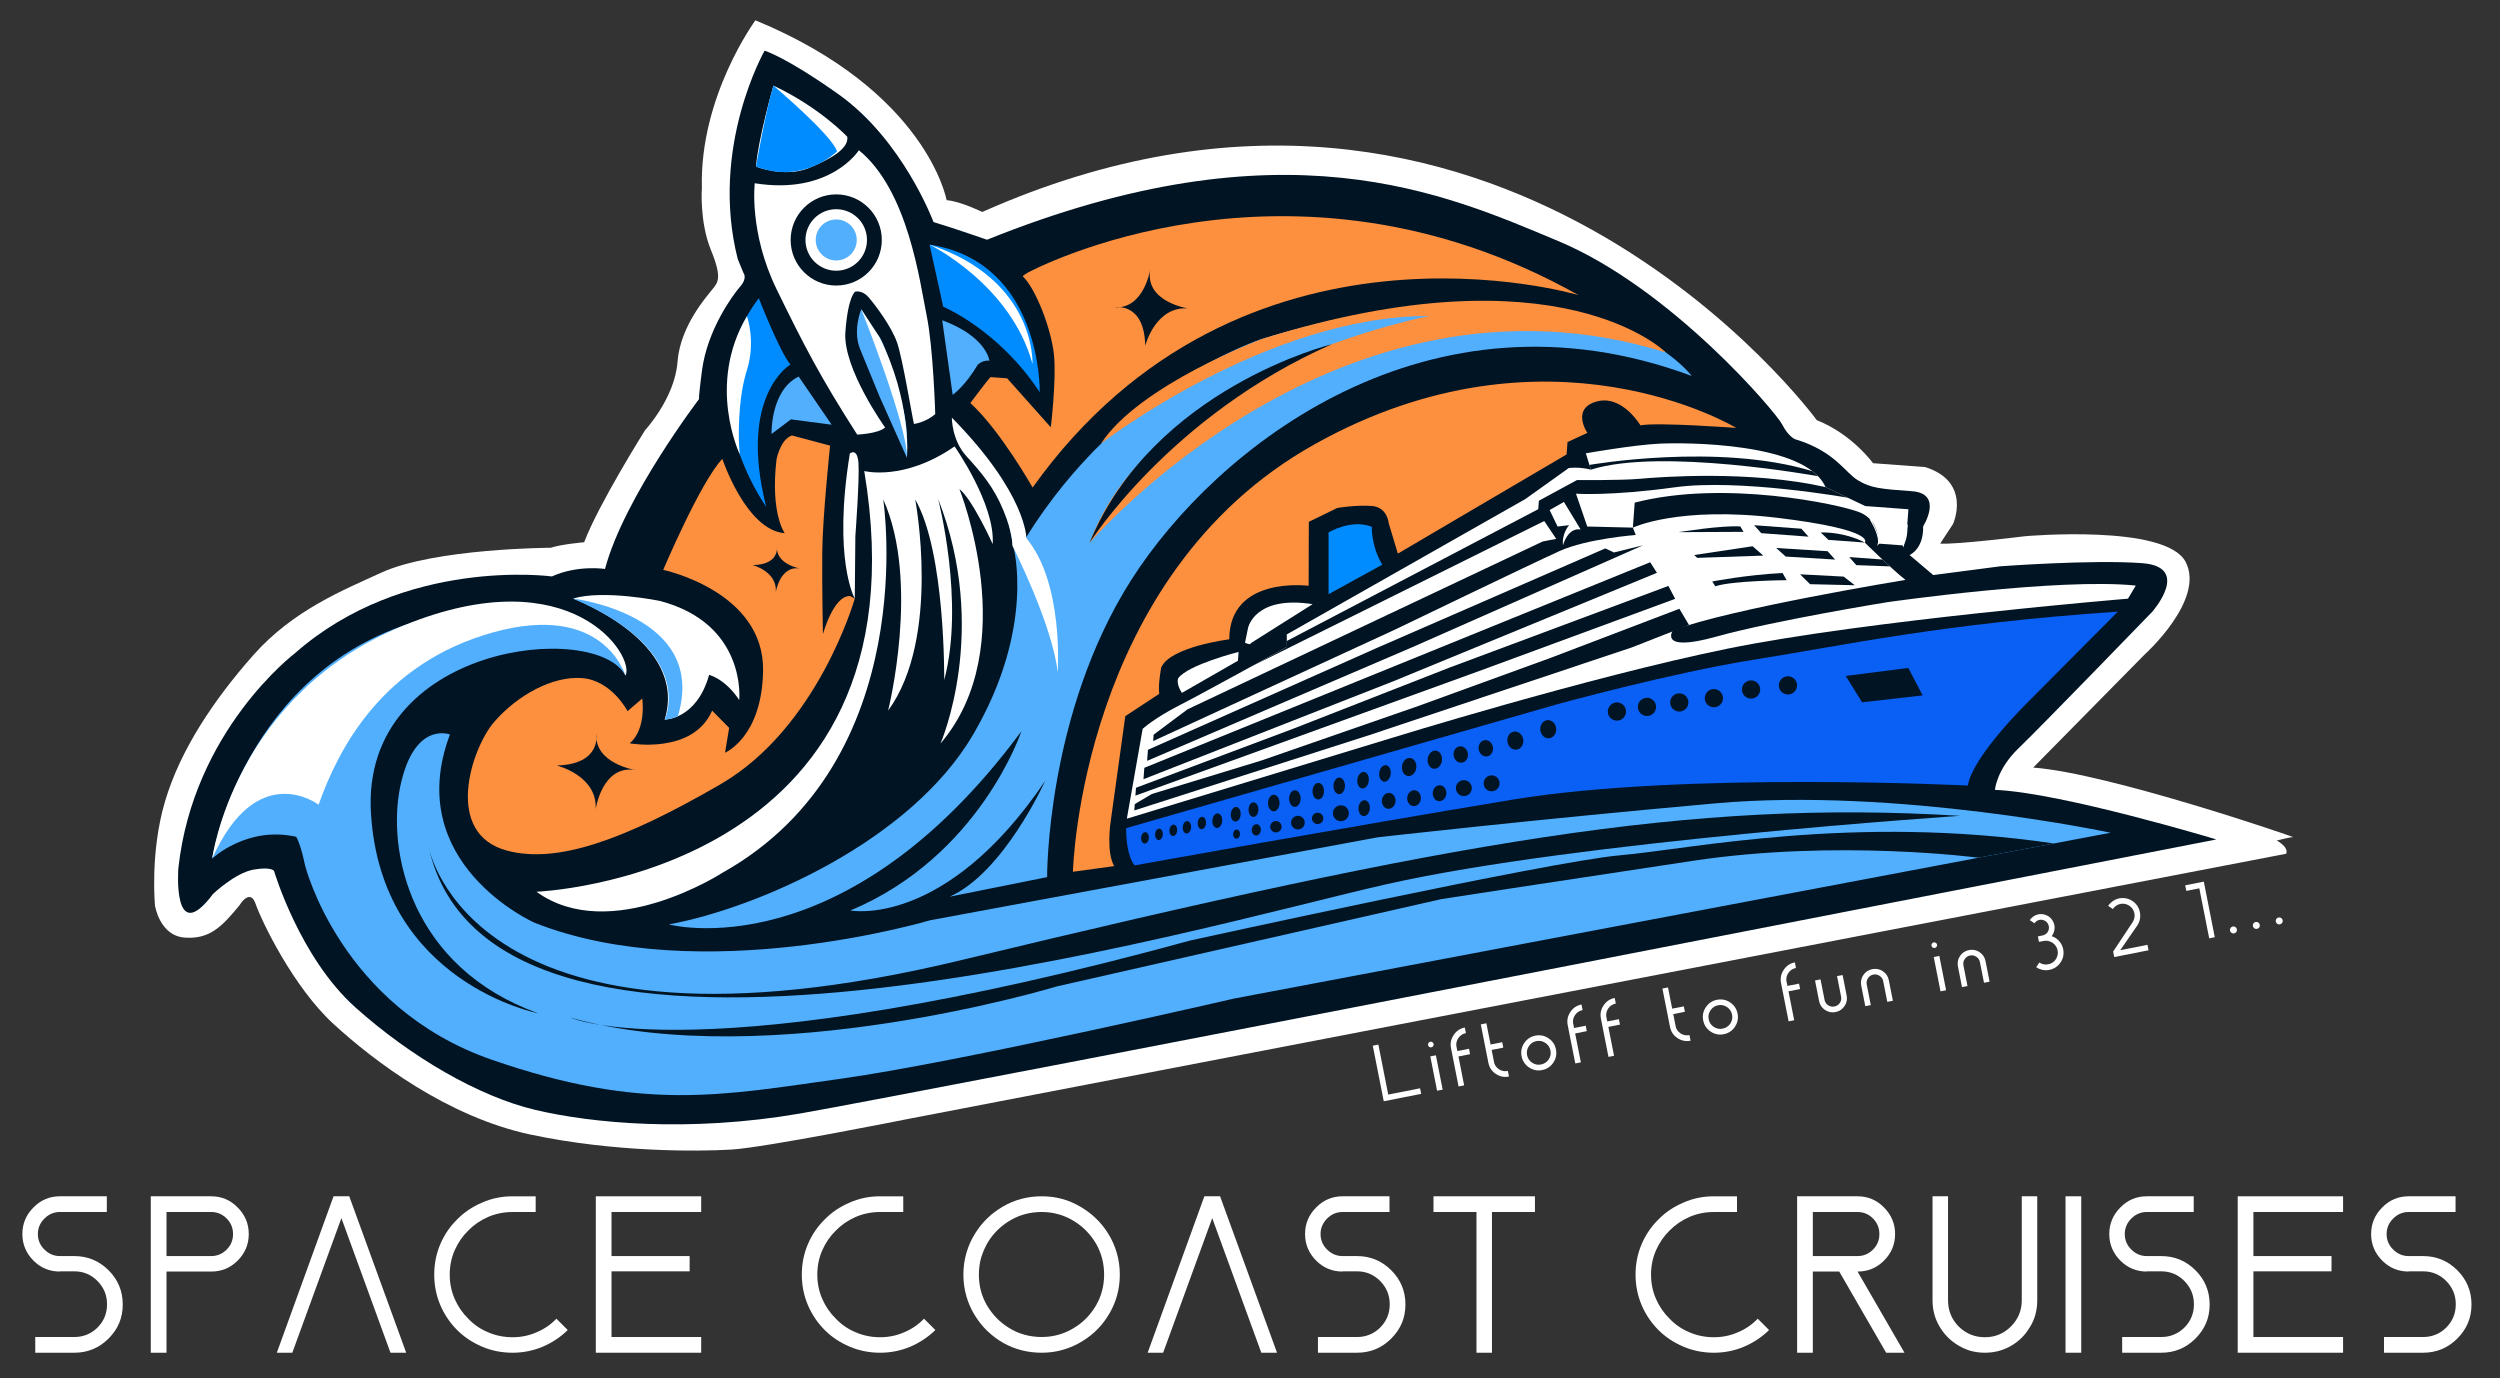
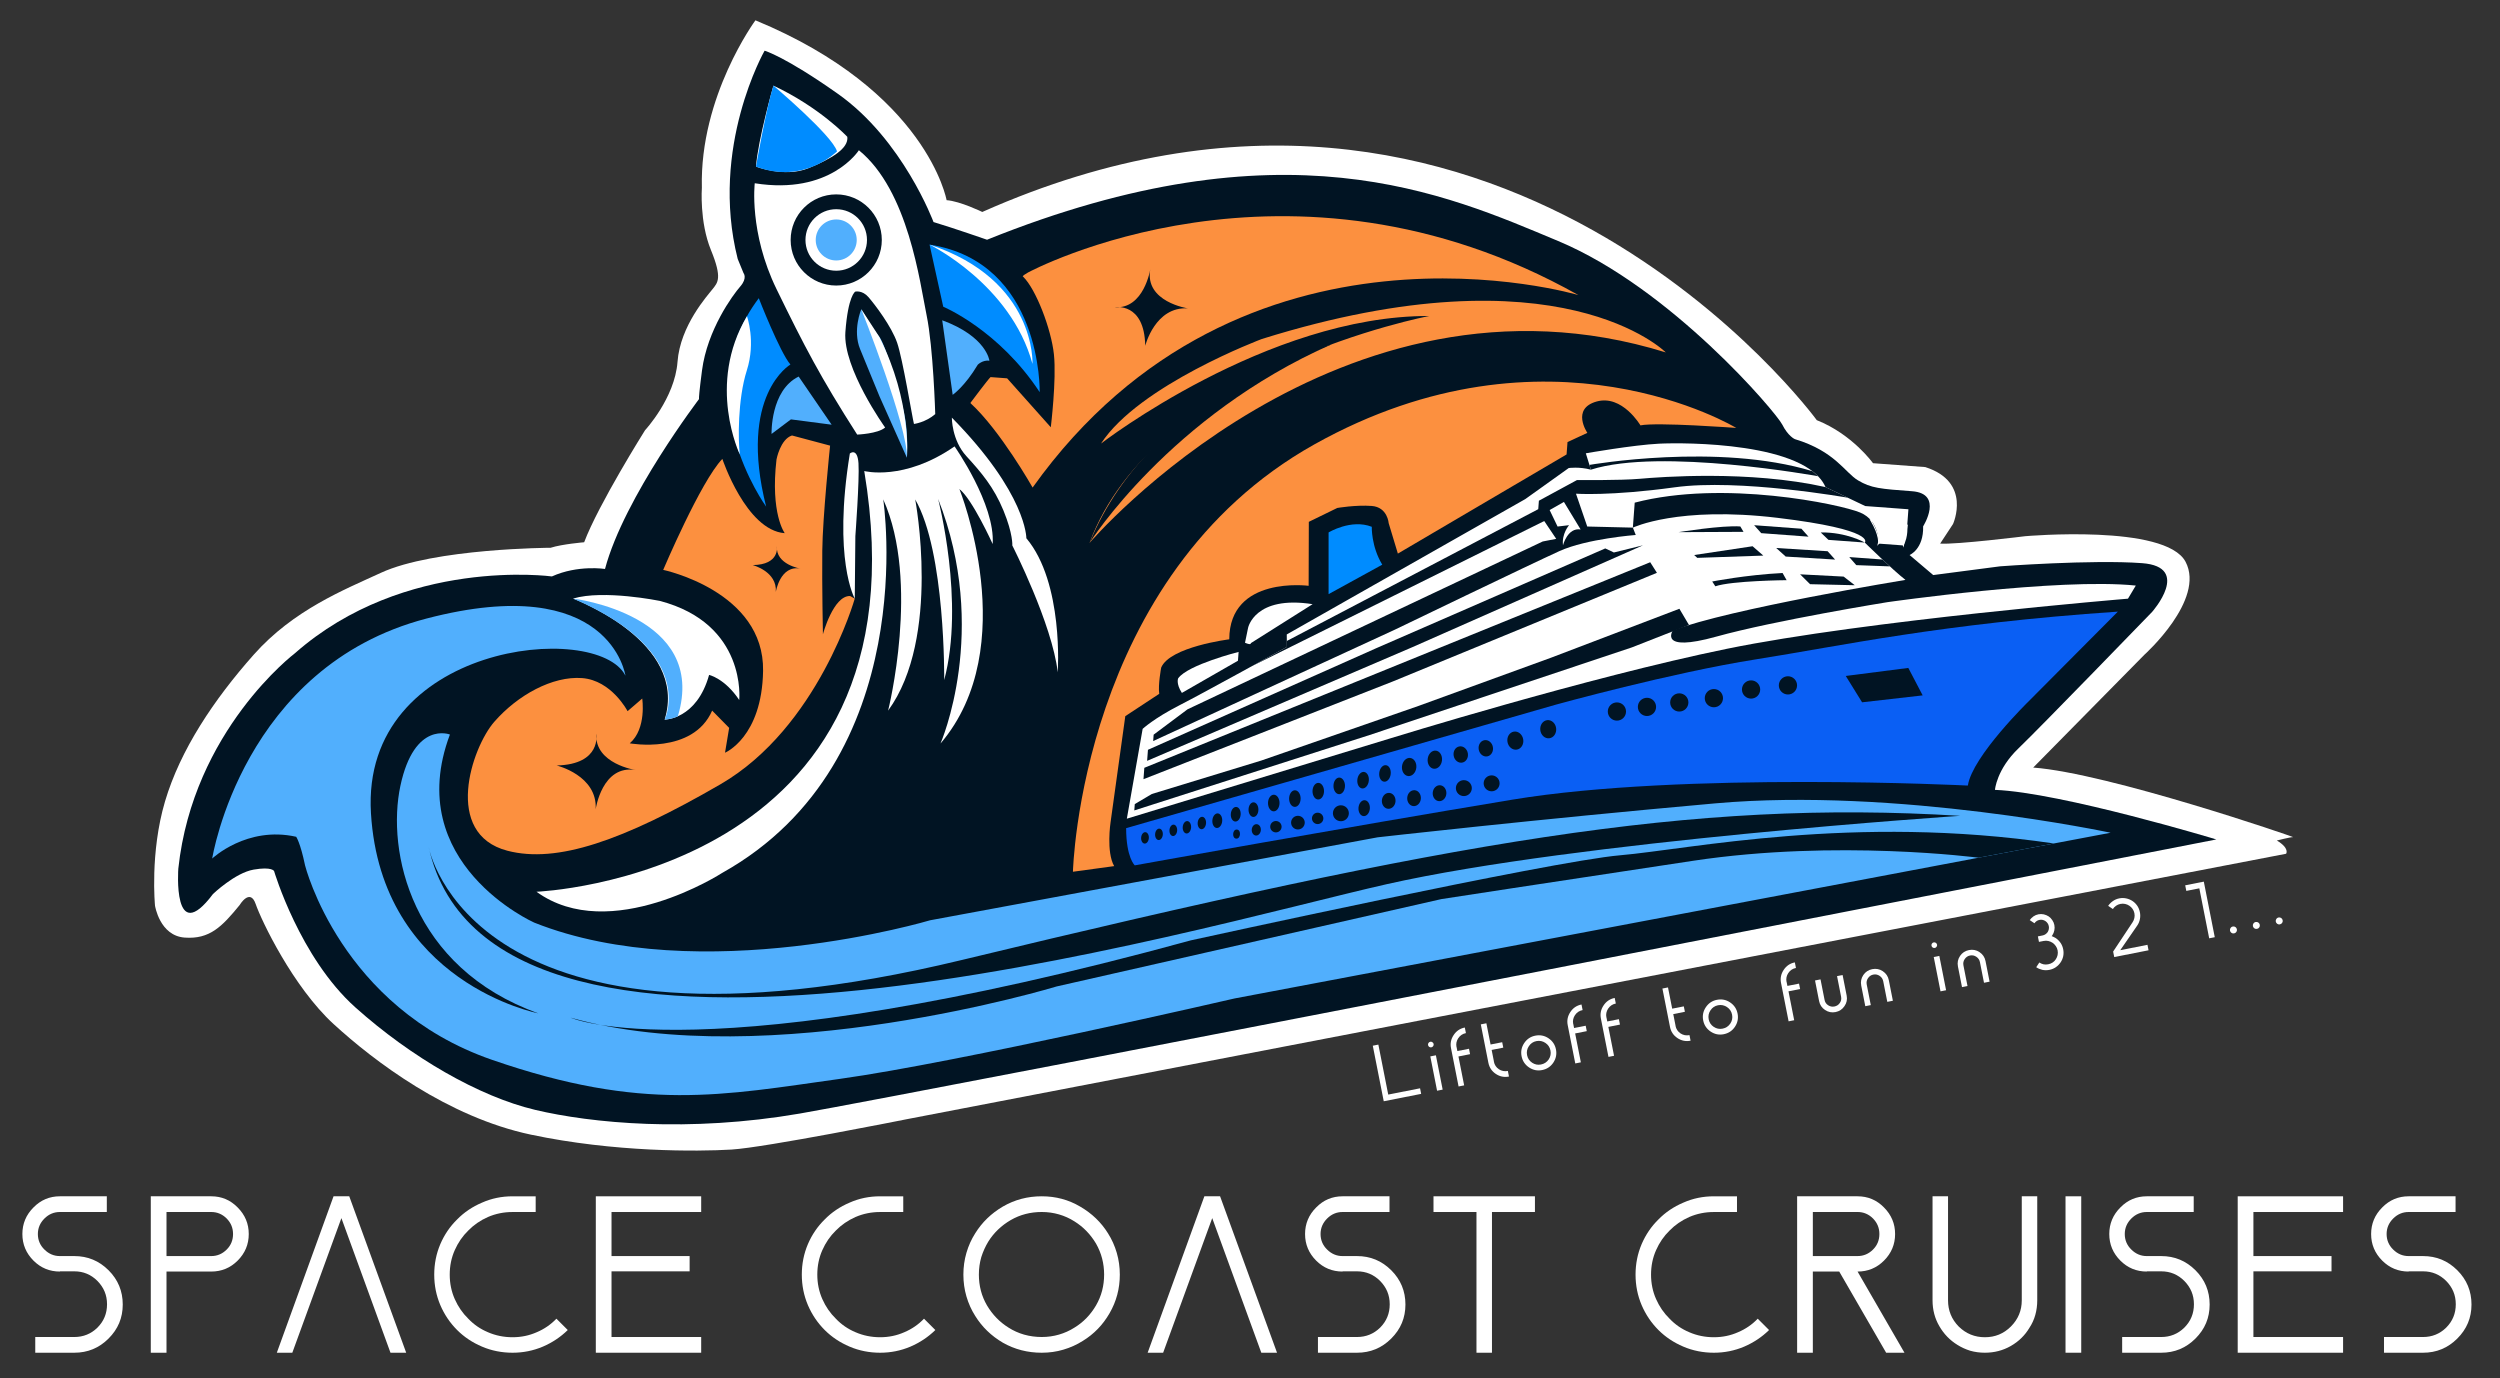
<svg xmlns="http://www.w3.org/2000/svg" id="Layer_1" data-name="Layer 1" viewBox="0 0 2374 1309">
  <rect x="0" y="0" width="2374" height="1309" fill="#333333" stroke="none" />
  <defs>
    <style>
      .cls-1 {
        fill: #011423;
      }

      .cls-2 {
        fill: #008cff;
      }

      .cls-3 {
        fill: #001422;
      }

      .cls-4 {
        fill: #fff;
      }

      .cls-5 {
        fill: #fc903f;
      }

      .cls-6 {
        fill: #0a5ff4;
      }

      .cls-7 {
        fill: #51affd;
      }

      .cls-8 {
        fill: none;
        stroke: #fff;
        stroke-miterlimit: 10;
      }
    </style>
  </defs>
  <path class="cls-5" d="m714.88,826.8s249.25-54.72,175.94-353.08l-17.85-32.19-41.05,7.07s113.76,221.21-117.04,378.19Z" />
  <path class="cls-4" d="m717.36,19.3s-53.08,72-50.86,158.95c0,0-2.4,32.37,8.62,59.22,11.02,26.86,6.39,30.85,1.59,37-4.8,6.15-30.78,34.6-33.34,69.13-2.56,34.53-30.86,64.97-30.86,64.97,0,0-44.29,70.48-57.8,106.36,0,0-20.74,1.71-31.85,5.23,0,0-110.69.46-161.25,23.82-34.72,16.05-82.89,35.07-120.78,77.82-37.89,42.75-69.63,90.3-84.11,139.13-14.48,48.83-9.53,99.1-9.53,99.1,0,0,4.39,28.53,28.13,30.3,23.74,1.76,35.49-10.38,52.19-30.84,0,0,9.91-16.62,15.27-1.04,5.35,15.59,35.39,78.57,73.98,113.98,38.6,35.41,108.44,88.33,187.48,105.05,79.04,16.72,158.12,16.08,190.35,14.14,32.23-1.95,166.58-28.85,166.58-28.85l1309.73-252.05s3.64-5.15-8.83-12.59c0,0,13.27-3.35,15.43-3.19,2.16.16-175.58-60.78-246.78-66.06l105.6-107.15s58.11-52.1,39.1-88.23c-19.01-36.13-152.25-24.33-152.25-24.33,0,0-65.7,8.14-80.8,7.02l12.23-18.62s18.15-39.88-26.36-54.03l-49.63-3.69s-19.66-27.5-53.38-40.85c0,0-303.3-415.25-792.46-197.72,0,0-20.94-10.23-33.88-11.2,0,0-18.36-103.34-181.51-170.79Z" />
  <path class="cls-1" d="m726.06,48.15s-52.37,91.58-25.53,197.72l5.51,13.43s4,4.64-3.12,12.79-31.26,41.07-36.3,79.75c-5.04,38.68-1.92,25.91-1.92,25.91,0,0-72.11,94.44-90.18,162.53,0,0-25.73-4.08-50.43,7.1,0,0-139.62-19.05-244.1,73,0,0-96.56,73.11-110.65,204.42,0,0-5.61,75.52,32.92,24.14,0,0,21.02-20.14,38.61-23.17,17.58-3.03,19.42,1.44,19.42,1.44,0,0,24.28,82.08,77.18,129.41,52.9,47.32,117.39,84.66,170.69,97.3,53.31,12.64,145.93,21.69,251.43,3.49,105.5-18.2,1345.05-260.28,1345.05-260.28,0,0-147.49-44.59-210.22-47.08,0,0,1.44-19.42,22.47-39.56,21.02-20.14,126.78-129.45,126.78-129.45,0,0,37.89-42.75-9.58-46.28-47.47-3.53-134.75,3.01-134.75,3.01l-63.54,8.3-22.45-19.03s13.43-5.51,12.87-27.25c0,0,19.67-31.09-10.54-33.33-30.21-2.24-38.84-2.88-51.31-10.32-12.47-7.44-21.81-27.66-60.01-39.17,0,0-6.31-2.64-11.99-13.91-5.67-11.27-105.39-129.33-212.72-174.19s-260.52-114.82-542.35-1.23c0,0-31.73-11.04-50.83-16.79,0,0-28.92-78.09-90.77-121.74-50.66-35.75-69.64-40.97-69.64-40.97Z" />
  <path class="cls-4" d="m734.45,81.32s-14.64,50.99-16.56,76.88c0,0,27.41,10.71,49.79,1.53,22.38-9.19,38.29-18.85,36.93-29.8,0,0-26.13-27.98-70.16-48.61Z" />
  <path class="cls-4" d="m716.71,174.03s-5.63,46.59,20.73,100.62c26.36,54.03,41.54,83.37,76.54,138.04,0,0,19.58-.72,26.54-6.71,0,0-40.31-56.15-37.75-90.68s9.36-38.36,9.36-38.36c0,0,6.63-1.68,12.63,5.28s21.81,27.66,27.16,43.24c5.35,15.59,14.29,70.49,15.97,77.13,0,0,10.95-1.36,20.22-9.35,0,0-1.83-63.06-8.21-93.91-6.39-30.85-17.24-118.45-64.31-156.66,0,0-27.05,42.84-98.88,31.35Z" />
  <path class="cls-2" d="m882.71,232.28l12.98,58.97s52.62,21.84,91.61,81.15c0,0,2.66-123.48-104.59-140.12Z" />
  <path class="cls-2" d="m720.54,283.16s20.05,51.39,30.04,62.98c0,0-49.88,28.84-23.04,134.98,0,0-76.78-105.51-6.99-197.97Z" />
  <path class="cls-7" d="m758.41,357.57l31.32,45.72-38.68-5.04-18.38,13.82s-1.27-41.32,25.75-54.5Z" />
  <path class="cls-7" d="m894.73,304.14l9.93,70.81s11.43-7.83,23.82-28.61c0,0,4.54-4.64,11.06-3.84,0,0-2.57-22.84-44.81-38.36Z" />
  <circle class="cls-1" cx="794.08" cy="227.87" r="43.28" />
  <circle class="cls-4" cx="794.08" cy="227.87" r="29.21" />
  <circle class="cls-7" cx="794.08" cy="227.87" r="19.47" />
  <path class="cls-7" d="m817.88,293.64s-8.47,19.98-1.12,37.89c7.35,17.9,18.37,44.76,18.37,44.76l26.04,58.35s1.44-19.42-1.59-37c-3.03-17.58-18.61-70.81-24.6-77.77-5.99-6.95-17.1-26.22-17.1-26.22Z" />
  <path class="cls-5" d="m685.94,435.75s22.57,67.83,59.25,70.56c0,0-13.82-18.38-7.82-70.01,0,0,3.6-19.26,14.71-22.77l36.17,9.64s-7.08,67.53-7.41,99.73c-.34,33.77.61,79.41.61,79.41,0,0,9.82-36.73,25.77-36.34l4.46,2.48s-34.64,122.49-127.6,176.34c-92.96,53.85-155.3,75.26-202.13,63.1-61.63-16-33.95-97.99-12.6-122.44,22.23-25.46,55.31-43.63,83.37-41.54,28.05,2.08,43.23,31.42,43.23,31.42l13.91-11.99s4.39,28.53-11.84,42.52c0,0,59.94,10.96,78.25-31.07l16.14,16.39-3.92,23.58s35.06-14.52,36.14-77.6c1.29-75.85-94.85-96-94.85-96,0,0,35.65-84.1,56.16-105.38Z" />
  <path class="cls-1" d="m737.76,518.77s3.03,17.58-23.02,17.82c0,0,23.42,6.08,21.97,25.5,0,0,4.08-25.73,23.34-22.13,0,0-23.58-3.92-22.29-21.18Z" />
  <path class="cls-4" d="m544.22,568.4s109.8,40.7,86.93,114.94c0,0,30.37.09,42.21-42.43,0,0,14.94,3.28,28.61,23.82,0,0,7.54-72.33-75.46-94.12,0,0-53.43-10.92-82.29-2.21Z" />
  <path class="cls-1" d="m566.21,696.81s5.49,29-37.59,30.09c0,0,38.89,9.42,37.03,41.58,0,0,6.05-42.67,38.01-37.24,0,0-39.1-5.85-37.45-34.43Z" />
  <path class="cls-5" d="m921.44,382.7s16.87-22.61,19.19-24.61l15.73,1.17,41.48,46.48s5.52-45.15,2.97-69.21c-2.55-24.06-17.09-62.02-29.24-73.77,0,0-2.16-.16,4.64-4,0,0,246.94-133.54,522.66,21.46,0,0-319.72-95.47-518.3,182.76,0,0-30.68-54.29-59.13-80.27Z" />
  <path class="cls-4" d="m811.69,568.44s-21.05-37.06-4.67-137.82c0,0,7.16-5.98,8.2,9.29,1.04,15.27-2.97,69.21-2.97,69.21l-.56,59.32Z" />
  <path class="cls-4" d="m820.69,447.29s37.72,9.92,85.76-23.39c0,0,38.71,54.95,36.2,92.73,0,0-19.31-42.66-31.62-52.25,0,0,60.47,149.87-17.95,241.68,0,0,47.02-107.17-2.27-232.33,0,0,25.55,97.79,5.8,172.05,0,0,1.3-121.62-27.54-171.5,0,0,24.97,131.2-25.74,200.54,0,0,30.76-122.06-4.63-200.63,0,0,37.99,248-152.98,354.76,0,0-106.29,68.61-176.29,17.85,0,0,375.47-14.57,311.25-399.51Z" />
-   <path class="cls-7" d="m1606.46,357s-96.29-130.19-408.2-35.11c0,0-133.31,42.17-224.53,189.45l-16.14-16.39,4.71,24.22s21.44,76.45-38.2,178.34c-59.64,101.89-205.35,164.84-288.95,180.33,0,0,165.91,44.87,334.75-183.43,0,0-39.19,118.6-162.35,170.2,0,0,89.83,17.52,184.88-122.96,0,0-39.16,87.06-90.68,109.85l92.58-18.58s-.93-155.14,79.82-282.07c80.74-126.93,282.82-286.78,532.31-193.84Z" />
  <path class="cls-2" d="m734.45,81.32s56,47.36,60.38,62.43c0,0-31.59,31.93-76.94,14.46,0,0,9.48-54.62,16.56-76.88Z" />
  <path class="cls-4" d="m882.71,232.28s77.14,37.64,97.73,113.26c0,0,3.92-79.67-97.73-113.26Z" />
  <path class="cls-4" d="m709.31,300.27s8.66,23.92-.13,51.48-8.3,66.73-6.64,79.83c0,0-31.88-66.33,6.77-131.31Z" />
  <path class="cls-7" d="m544.22,568.4s128.65,15.48,99.45,111.79c0,0-4.89,2.64-12.52,3.16,0,0,31.86-63.81-86.93-114.94Z" />
  <path class="cls-5" d="m1045.52,421.21s157.67-121.73,311.68-121.14c0,0-260.99,49.44-322.59,215.5,0,0,236.98-277.18,547.23-180.91,0,0-100.36-101.3-383.58-12.76,0,0-116.61,43.72-152.74,99.31Z" />
  <path class="cls-1" d="m1264.8,326.84s-169.8,41.63-230.19,188.73c0,0,76.17-120.97,230.19-188.73Z" />
  <path class="cls-5" d="m1018.86,827.81s6.68-281.15,229.01-405.67c222.33-124.52,400.85-15.79,400.85-15.79,0,0-75.52-5.61-90.95-2.42,0,0-17.34-29.49-41.71-22.63-24.38,6.87-8.72,29.73-8.72,29.73l-18.84,8.77-.87,11.74-160.22,94.15-8.71-28.85s-1.04-15.27-16.14-16.39c-15.1-1.12-32.69,1.91-32.69,1.91l-27.02,13.18-.17,60.74s-75.2-9.93-75.38,50.82c0,0-56.38,7.04-64.64,26.85,0,0-3.11,16.4-1.85,24.9l-32.23,21.2-14.01,100.94s-4.24,27.89,3.43,41.48l-39.16,5.35Z" />
  <path class="cls-6" d="m1069.38,786.41l407.94-117.24s109.68-30.37,190.35-43.09c80.67-12.72,175.54-33.88,343.46-45.28l-84.41,84.86s-53.8,52.42-58.04,80.31c0,0-270.21-13.56-432.78,13.42-162.57,26.98-358.3,62.35-358.3,62.35,0,0-8.15-7.11-8.22-35.33Z" />
  <path class="cls-4" d="m1122.31,657.99l53.25-30.56.62-8.38s-47.91,12.08-57.37,25.03c0,0-2.34,4.8,3.49,13.91Z" />
  <path class="cls-4" d="m1182.26,610.37l2.92-14.19s6.23-31.08,61.28-22.46l-58.75,37.06s.86,2.23-5.45-.4Z" />
  <path class="cls-2" d="m1261.63,564.19v-58.58s21.42-13.06,41.01-5.37c0,0-.61,18.61,9.96,35.97l-50.97,27.98Z" />
  <path class="cls-4" d="m2028.17,556.03l-7.44,12.47s-248.88,20.57-381.08,47.64c-132.2,27.07-318.74,84.81-318.74,84.81l-250.86,76.47,15.01-85.31s10.82-10.05,34.9-22.36c24.09-12.31,102.07-55.46,102.07-55.46l-.13-11.82,226.52-128.55,41.25-29.48s9.86-1.44,21.04,1.56l-4.81-15.55s44.92-7.92,69.5-9.14c24.57-1.23,139.58-1.36,158.11,41.24l37.72,17.99,41,3.05-1.12,15.1s1.36,10.95-3.6,19.26l-23.74-1.76s1.6-21.58-17.34-29.49c-18.94-7.92-130.03-31.36-214.11-9.39l-1.76,23.74s42.76-20.69,137.39-9.32c94.62,11.37,82.87,23.51,82.87,23.51,0,0,26.29,25.82,38.6,35.41,0,0-167.68,27.49-220.91,48.04,0,0-14.23,21.28,41.16,5.87,55.39-15.41,162.42-32.72,162.42-32.72,0,0,162.87-23.4,236.08-15.79Z" />
  <path class="cls-7" d="m593.92,641.63s-14.09-99.87-188.89-54.27c-174.8,45.6-203.53,227.9-203.53,227.9,0,0,32.88-31.19,79.74-20.66,0,0,3.86,5.17,8.45,27.21,0,0,33.67,134.86,177.52,184.6,143.85,49.74,218.82,33.61,330.63,18.05,111.81-15.56,374.53-76.33,374.53-76.33l831.86-157.36s-202.91-43.28-375.47-27.89c-172.55,15.39-320.54,32.24-320.54,32.24l-425.05,78.79s-217.84,65.07-375.9,2.19c0,0-126.01-56.16-80.03-178.59,0,0-33.72-13.35-47,48.58-13.28,61.94,9.9,172.78,130.92,216.17,0,0-149.18-28.76-158.9-190.04s215.03-183.44,241.67-130.57Z" />
-   <path class="cls-4" d="m302.53,764.17s-58.13-44.46-101.03,51.08c0,0,20.3-155.26,181.37-221.13,161.07-65.88,220.84,29.9,211.04,47.51,0,0-19.95-70.48-125.52-41.16-105.57,29.32-147.15,110.85-165.86,163.7Z" />
  <path class="cls-3" d="m406.95,803.93s38.78,220.58,506.37,107.68c467.59-112.9,692.28-152.63,948.02-136.89,0,0-363.16,24.02-544.16,64.82-181,40.8-849.74,239.57-910.23-35.6Z" />
  <path class="cls-3" d="m541.78,966.37s121.79,54.57,589.12-73.43c0,0,341.89-75.13,407.4-80.75,65.51-5.61,222.03-39.34,411.99-11.24l-71.5,13.53s-134.14-17.71-270.82,2.89c-136.68,20.59-239.3,36.42-239.3,36.42l-365.35,82.96s-272.38,82.73-461.54,29.62Z" />
  <path class="cls-1" d="m1509.31,441.48s122.1-21.4,211.75,5.96l5.39,4.79s-149.63-27.36-215.74-6.23l-1.4-4.52Z" />
  <path class="cls-1" d="m1221.97,608.67l238.76-125.16.6-8.03,36.17-19.62s41.19.44,59.76-1.21c18.57-1.65,103.68-8.35,176.25,7.89l21.18,10.1s-103.02-18.35-164.4-9.89-93.75,6.06-93.75,6.06l10.7,31.17,43.32,1.05,2.74,6.99s-46.39,3.49-72.48,15.3c-26.09,11.81-156.48,74.71-156.48,74.71l-229.29,105.67.45-6.08,32.16-24.05,337.3-159.38,12.81-2.5-11.37-16.92-277.15,137.56,32.78-18.06-.06-5.62Z" />
  <path class="cls-4" d="m1471.52,484.31l7.55,15.69,10.91-1.3s-7.11,8.15-5.76,19.1c0,0,4.31-17.04,16.74-15.03l-15.85-26.13-13.59,7.67Z" />
  <polygon class="cls-1" points="1090.09 712.01 1306.71 615.61 1524.36 520.78 1532.54 524.64 1560.17 517.82 1341.13 614.58 1089.31 722.5 1090.09 712.01" />
  <polygon class="cls-1" points="1086.65 729.11 1567.04 533.89 1573.41 543.95 1322.74 647.07 1085.85 739.92 1086.65 729.11" />
-   <polygon class="cls-1" points="1078.74 748.05 1228.28 691.9 1376.48 633.93 1584.28 556.39 1590.74 568.65 1407.29 636.22 1078.18 755.52 1078.74 748.05" />
  <polygon class="cls-1" points="1077.59 763.56 1093.76 753.98 1197.83 722.18 1347.05 670.34 1473.31 624.39 1594.75 578.08 1603.85 593.47 1549.64 614.77 1300.59 697.96 1077.14 769.58 1077.59 763.56" />
  <path class="cls-1" d="m1593.88,505.33s41.48-6.68,58.74-5.4l3.01,5.11-61.75.3Z" />
  <polygon class="cls-1" points="1665.73 498.73 1672.47 506.29 1717.35 509.62 1710.61 502.07 1665.73 498.73" />
  <path class="cls-1" d="m1728.94,505.6l7.36,7.06,34.53,2.56s-17.2-9.96-41.89-9.62Z" />
  <polygon class="cls-1" points="1608.79 527.05 1611.73 529.75 1674.44 527.59 1664.25 518.71 1608.79 527.05" />
  <path class="cls-1" d="m1692.74,544.14l3.83,6.79s-52.11.47-67.69,5.82l-2.96-4.56s31.98-6.3,66.82-8.06Z" />
  <polygon class="cls-1" points="1686.69 520.38 1695.71 528.52 1742.62 531.37 1735.5 523.44 1686.69 520.38" />
  <polygon class="cls-1" points="1709.39 545.37 1718.84 554.75 1761.31 555.74 1750.71 547.53 1709.39 545.37" />
  <polygon class="cls-1" points="1756.07 528.99 1762.72 536.65 1794.65 537.84 1787.64 531.33 1756.07 528.99" />
  <path class="cls-8" d="m1776.38,493.75l34.73,4.93-3.6,19.26s-7.03-22.22-23.74-1.76c0,0,1.91-6.74-7.39-22.43Z" />
  <circle class="cls-1" cx="1535.42" cy="675.66" r="8.66" />
  <circle class="cls-1" cx="1563.96" cy="671.27" r="8.66" />
  <circle class="cls-1" cx="1594.65" cy="667.04" r="8.66" />
  <circle class="cls-1" cx="1627.5" cy="662.97" r="8.66" />
  <circle class="cls-1" cx="1662.82" cy="654.74" r="8.66" />
  <circle class="cls-1" cx="1697.83" cy="650.83" r="8.66" />
  <ellipse class="cls-1" cx="1470.17" cy="692.51" rx="7.57" ry="8.66" transform="translate(-66.54 163.85) rotate(-6.24)" />
  <ellipse class="cls-1" cx="1438.99" cy="703.21" rx="7.57" ry="8.66" transform="translate(-98.88 255.81) rotate(-9.82)" />
  <ellipse class="cls-1" cx="1410.95" cy="710.49" rx="6.83" ry="7.81" transform="translate(-100.53 251.14) rotate(-9.82)" />
  <ellipse class="cls-1" cx="1387.16" cy="716.4" rx="6.83" ry="7.81" transform="translate(-101.89 247.17) rotate(-9.82)" />
  <ellipse class="cls-1" cx="1362.48" cy="721.38" rx="8.65" ry="6.83" transform="translate(489.54 1992.09) rotate(-83.41)" />
  <ellipse class="cls-1" cx="1338.09" cy="728.32" rx="8.65" ry="6.83" transform="translate(461.06 1974.01) rotate(-83.41)" />
  <ellipse class="cls-1" cx="1315.13" cy="734.43" rx="7.89" ry="5.47" transform="translate(434.67 1956.61) rotate(-83.41)" />
  <ellipse class="cls-1" cx="1294.35" cy="740.85" rx="7.89" ry="5.47" transform="translate(409.88 1941.65) rotate(-83.41)" />
  <ellipse class="cls-1" cx="1271.79" cy="746.32" rx="7.89" ry="5.47" transform="translate(511.25 2009.65) rotate(-89.36)" />
  <ellipse class="cls-1" cx="1251.89" cy="751.35" rx="7.89" ry="5.47" transform="translate(486.54 1994.73) rotate(-89.36)" />
  <ellipse class="cls-1" cx="1229.67" cy="758.38" rx="7.89" ry="5.47" transform="translate(457.54 1979.46) rotate(-89.36)" />
  <ellipse class="cls-1" cx="1209.63" cy="762.61" rx="7.89" ry="5.47" transform="translate(433.49 1963.6) rotate(-89.36)" />
  <ellipse class="cls-1" cx="1190.36" cy="768.87" rx="6.95" ry="4.69" transform="translate(408.18 1950.53) rotate(-89.36)" />
  <ellipse class="cls-1" cx="1173.41" cy="773.16" rx="6.95" ry="4.69" transform="translate(315.46 1886.09) rotate(-85.75)" />
  <ellipse class="cls-1" cx="1155.89" cy="779.3" rx="6.95" ry="4.69" transform="translate(293.11 1874.29) rotate(-85.75)" />
  <ellipse class="cls-1" cx="1141.25" cy="781.5" rx="5.9" ry="3.98" transform="translate(277.36 1861.73) rotate(-85.75)" />
  <ellipse class="cls-1" cx="1127.04" cy="785.55" rx="5.9" ry="3.98" transform="translate(260.17 1851.31) rotate(-85.75)" />
  <ellipse class="cls-1" cx="1114.13" cy="788.46" rx="5.43" ry="3.66" transform="translate(245.31 1841.12) rotate(-85.75)" />
  <ellipse class="cls-1" cx="1100.51" cy="792.26" rx="5.43" ry="3.66" transform="translate(228.91 1831.06) rotate(-85.75)" />
  <ellipse class="cls-1" cx="1087.24" cy="795.61" rx="5.43" ry="3.66" transform="translate(213.28 1820.94) rotate(-85.75)" />
  <ellipse class="cls-1" cx="1174.2" cy="792.03" rx="4.33" ry="3.25" transform="translate(297.37 1904.33) rotate(-85.75)" />
  <ellipse class="cls-1" cx="1192.94" cy="788" rx="5.41" ry="4.33" transform="translate(318.74 1919.29) rotate(-85.75)" />
  <circle class="cls-1" cx="1211.6" cy="785.04" r="5.41" />
  <circle class="cls-1" cx="1232.5" cy="781.17" r="6.49" />
  <circle class="cls-1" cx="1251.24" cy="777.14" r="5.41" />
  <circle class="cls-1" cx="1273.3" cy="772.27" r="7.57" />
  <ellipse class="cls-1" cx="1295.36" cy="767.4" rx="7.57" ry="5.41" transform="translate(434.13 2002.36) rotate(-85.75)" />
  <ellipse class="cls-1" cx="1318.66" cy="760.45" rx="7.57" ry="6.49" transform="translate(462.63 2019.16) rotate(-85.75)" />
  <ellipse class="cls-1" cx="1342.72" cy="757.9" rx="7.57" ry="6.49" transform="translate(487.45 2040.79) rotate(-85.75)" />
  <ellipse class="cls-1" cx="1366.93" cy="753.19" rx="7.57" ry="6.49" transform="translate(514.57 2060.58) rotate(-85.75)" />
  <circle class="cls-1" cx="1390.07" cy="748.4" r="7.57" />
  <circle class="cls-1" cx="1416.45" cy="743.85" r="7.57" />
  <polygon class="cls-1" points="1752.74 641.89 1812.13 634.26 1825.77 660.34 1768.24 666.91 1752.74 641.89" />
  <path class="cls-1" d="m1058.68,291.76s28.1-5.1,28.83,36.6c0,0,9.41-37.56,40.51-35.52,0,0-41.24-6.18-35.74-37.05,0,0-5.95,37.78-33.59,35.97Z" />
  <path class="cls-4" d="m903.88,396.58s-.23,21.22,13.81,36.6c14.05,15.38,26.03,29.29,35.22,51.67s8.39,33.17,8.39,33.17c0,0,37.87,74.41,43.13,120.37,0,0,5.91-84.79-29.8-127.28,0,0,.62-41.96-70.75-114.53Z" />
  <path class="cls-4" d="m817.88,293.64s44.38,111.78,43.3,141c0,0,5.01-52.79-26.19-114.77l-17.1-26.22Z" />
  <g>
    <path class="cls-4" d="m103.09,1206.23c8.98,8.98,13.47,19.82,13.47,32.53s-4.49,23.34-13.47,32.32c-8.98,8.98-19.82,13.47-32.53,13.47h-37.08v-14.92h37.08c8.56,0,15.88-2.97,21.96-8.91,6.08-6.08,9.12-13.47,9.12-22.17s-3.04-15.95-9.12-22.17c-6.08-6.08-13.4-9.12-21.96-9.12h-13.67v.21c-9.81,0-18.16-3.45-25.07-10.36-7.04-7.04-10.57-15.47-10.57-25.27s3.52-18.23,10.57-25.27c6.9-7.04,15.26-10.57,25.07-10.57h44.54v14.92h-44.54c-5.66,0-10.57,2.07-14.71,6.21-4.14,4.14-6.22,9.05-6.22,14.71s2.07,10.7,6.22,14.71c4.14,4.14,9.04,6.22,14.71,6.22h13.67c12.71,0,23.55,4.49,32.53,13.47Z" />
    <path class="cls-4" d="m225.65,1146.57c7.04,7.04,10.57,15.47,10.57,25.27s-3.52,18.23-10.57,25.27c-6.91,6.91-15.26,10.36-25.07,10.36h-42.47v77.07h-14.92v-148.54h57.39c9.81,0,18.16,3.52,25.07,10.57Zm-10.36,39.98c4-4,6.01-8.91,6.01-14.71s-2-10.57-6.01-14.71c-4.14-4.14-9.05-6.21-14.71-6.21h-42.47v41.85h42.47c5.66,0,10.57-2.07,14.71-6.22Z" />
    <path class="cls-4" d="m370.8,1284.54c-23.34-63.94-38.88-106.55-46.61-127.82-23.34,63.95-38.88,106.56-46.61,127.82h-14.71c26.93-74.3,44.88-123.82,53.86-148.54h14.92c27.07,74.31,45.09,123.82,54.07,148.54h-14.92Z" />
    <path class="cls-4" d="m539.14,1263c-6.77,6.63-14.64,11.88-23.62,15.75-9.12,3.87-18.72,5.8-28.8,5.8s-20.03-1.93-29-5.8c-9.12-3.87-16.99-9.12-23.62-15.75-6.77-6.77-12.09-14.64-15.95-23.62-3.87-9.12-5.8-18.78-5.8-29s1.93-19.89,5.8-29c3.87-8.98,9.18-16.78,15.95-23.41,6.63-6.77,14.5-12.08,23.62-15.95,8.98-4,18.65-6.01,29-6.01h21.96v14.92h-21.96c-8.29,0-16.09,1.59-23.41,4.76-7.18,3.18-13.4,7.46-18.65,12.84-5.39,5.25-9.67,11.47-12.84,18.65-3.18,7.18-4.76,14.92-4.76,23.2s1.59,16.02,4.76,23.2c3.18,7.18,7.46,13.4,12.84,18.65,5.25,5.53,11.46,9.81,18.65,12.84,7.32,3.18,15.12,4.77,23.41,4.77s15.81-1.59,23-4.77c7.18-3.04,13.4-7.32,18.65-12.84,4.69,4.7,8.29,8.29,10.77,10.77Z" />
    <path class="cls-4" d="m580.7,1150.92v41.85h74.17v14.5h-74.17v62.36h85.15v14.92h-100.06v-148.54h100.06v14.92h-85.15Z" />
    <path class="cls-4" d="m888.19,1263c-6.77,6.63-14.64,11.88-23.62,15.75-9.12,3.87-18.72,5.8-28.8,5.8s-20.03-1.93-29-5.8c-9.12-3.87-16.99-9.12-23.62-15.75-6.77-6.77-12.09-14.64-15.95-23.62-3.87-9.12-5.8-18.78-5.8-29s1.93-19.89,5.8-29c3.87-8.98,9.18-16.78,15.95-23.41,6.63-6.77,14.5-12.08,23.62-15.95,8.98-4,18.65-6.01,29-6.01h21.96v14.92h-21.96c-8.29,0-16.09,1.59-23.41,4.76-7.18,3.18-13.4,7.46-18.65,12.84-5.39,5.25-9.67,11.47-12.84,18.65-3.18,7.18-4.76,14.92-4.76,23.2s1.59,16.02,4.76,23.2c3.18,7.18,7.46,13.4,12.84,18.65,5.25,5.53,11.46,9.81,18.65,12.84,7.32,3.18,15.12,4.77,23.41,4.77s15.81-1.59,23-4.77c7.18-3.04,13.4-7.32,18.65-12.84,4.69,4.7,8.29,8.29,10.77,10.77Z" />
    <path class="cls-4" d="m917.73,1189.66c1.93-6.63,4.69-12.77,8.29-18.44,6.49-10.49,15.26-18.99,26.31-25.48,11.19-6.49,23.48-9.74,36.88-9.74s25.41,3.25,36.46,9.74c11.19,6.49,20.02,14.99,26.52,25.48,3.59,5.66,6.35,11.81,8.29,18.44,1.93,6.63,2.9,13.54,2.9,20.72,0,13.26-3.25,25.48-9.74,36.67-6.35,11.05-14.85,19.82-25.48,26.31-5.67,3.59-11.81,6.35-18.44,8.29-6.49,1.94-13.33,2.9-20.51,2.9-13.4,0-25.69-3.18-36.88-9.53-11.05-6.49-19.82-14.98-26.31-25.48-3.59-5.66-6.35-11.81-8.29-18.44-1.94-6.63-2.9-13.53-2.9-20.72s.96-14.09,2.9-20.72Zm42.06-31.08c-8.98,5.25-16.09,12.09-21.34,20.51-2.76,4.56-4.97,9.46-6.63,14.71-1.52,5.25-2.28,10.77-2.28,16.57,0,10.64,2.55,20.37,7.67,29.21,5.25,8.84,12.08,15.88,20.51,21.13,4.56,2.9,9.46,5.11,14.71,6.63,5.39,1.52,10.98,2.28,16.78,2.28s11.12-.76,16.37-2.28c5.25-1.52,10.15-3.73,14.71-6.63,8.42-5.11,15.26-12.15,20.51-21.13,5.11-8.84,7.67-18.57,7.67-29.21s-2.56-20.44-7.67-29.42c-5.25-8.84-12.09-15.88-20.51-21.13-4.56-2.9-9.46-5.11-14.71-6.63-5.25-1.52-10.7-2.28-16.37-2.28-10.77,0-20.58,2.56-29.42,7.67Z" />
    <path class="cls-4" d="m1197.74,1284.54c-23.34-63.94-38.88-106.55-46.61-127.82-23.34,63.95-38.88,106.56-46.61,127.82h-14.71c26.93-74.3,44.89-123.82,53.86-148.54h14.92c27.07,74.31,45.09,123.82,54.07,148.54h-14.92Z" />
    <path class="cls-4" d="m1321.13,1206.23c8.98,8.98,13.47,19.82,13.47,32.53s-4.49,23.34-13.47,32.32c-8.98,8.98-19.82,13.47-32.53,13.47h-37.08v-14.92h37.08c8.56,0,15.88-2.97,21.96-8.91,6.08-6.08,9.12-13.47,9.12-22.17s-3.04-15.95-9.12-22.17c-6.08-6.08-13.4-9.12-21.96-9.12h-13.67v.21c-9.81,0-18.16-3.45-25.07-10.36-7.04-7.04-10.57-15.47-10.57-25.27s3.52-18.23,10.57-25.27c6.9-7.04,15.26-10.57,25.07-10.57h44.54v14.92h-44.54c-5.66,0-10.57,2.07-14.71,6.21-4.14,4.14-6.22,9.05-6.22,14.71s2.07,10.7,6.22,14.71c4.14,4.14,9.04,6.22,14.71,6.22h13.67c12.71,0,23.55,4.49,32.53,13.47Z" />
    <path class="cls-4" d="m1457.58,1150.92h-40.81v133.63h-14.71v-133.63h-40.81v-14.92h96.33v14.92Z" />
    <path class="cls-4" d="m1679.91,1263c-6.77,6.63-14.64,11.88-23.62,15.75-9.12,3.87-18.72,5.8-28.8,5.8s-20.03-1.93-29-5.8c-9.12-3.87-16.99-9.12-23.62-15.75-6.77-6.77-12.09-14.64-15.95-23.62-3.87-9.12-5.8-18.78-5.8-29s1.93-19.89,5.8-29c3.87-8.98,9.18-16.78,15.95-23.41,6.63-6.77,14.5-12.08,23.62-15.95,8.98-4,18.65-6.01,29-6.01h21.96v14.92h-21.96c-8.29,0-16.09,1.59-23.41,4.76-7.18,3.18-13.4,7.46-18.65,12.84-5.39,5.25-9.67,11.47-12.84,18.65-3.18,7.18-4.76,14.92-4.76,23.2s1.59,16.02,4.76,23.2c3.18,7.18,7.46,13.4,12.84,18.65,5.25,5.53,11.46,9.81,18.65,12.84,7.32,3.18,15.12,4.77,23.41,4.77s15.81-1.59,23-4.77c7.18-3.04,13.4-7.32,18.65-12.84,4.69,4.7,8.29,8.29,10.77,10.77Z" />
    <path class="cls-4" d="m1808.48,1284.54h-17.4c-22.37-38.53-37.22-64.22-44.54-77.07h-25.07v77.07h-14.92v-148.54h57.39c9.81,0,18.16,3.52,25.07,10.57,7.04,7.04,10.57,15.47,10.57,25.27s-3.52,18.23-10.57,25.27c-6.91,6.91-15.26,10.36-25.07,10.36,22.24,38.53,37.08,64.22,44.54,77.07Zm-44.54-91.78c5.66,0,10.57-2.07,14.71-6.22,4-4,6.01-8.91,6.01-14.71s-2-10.57-6.01-14.71c-4.14-4.14-9.05-6.21-14.71-6.21h-42.47v41.85h42.47Z" />
    <path class="cls-4" d="m1934.57,1136v98.82c0,4.84-.62,9.46-1.86,13.88-1.24,4.42-3.11,8.49-5.59,12.22-4.28,7.18-10.15,12.92-17.61,17.2-7.46,4.28-15.68,6.42-24.65,6.42-4.84,0-9.46-.62-13.88-1.86-4.42-1.38-8.49-3.24-12.22-5.59-7.18-4.42-12.92-10.36-17.2-17.82-4.28-7.32-6.42-15.47-6.42-24.45v-98.82h14.71v98.82c0,9.67,3.38,17.96,10.15,24.86,6.9,6.77,15.19,10.15,24.86,10.15s17.88-3.38,24.65-10.15c6.9-6.9,10.36-15.19,10.36-24.86v-98.82h14.71Z" />
    <path class="cls-4" d="m1961.42,1284.54v-148.54h14.92v148.54h-14.92Z" />
    <path class="cls-4" d="m2084.81,1206.23c8.98,8.98,13.47,19.82,13.47,32.53s-4.49,23.34-13.47,32.32c-8.98,8.98-19.82,13.47-32.53,13.47h-37.08v-14.92h37.08c8.56,0,15.88-2.97,21.96-8.91,6.08-6.08,9.12-13.47,9.12-22.17s-3.04-15.95-9.12-22.17c-6.08-6.08-13.4-9.12-21.96-9.12h-13.67v.21c-9.81,0-18.16-3.45-25.07-10.36-7.04-7.04-10.57-15.47-10.57-25.27s3.52-18.23,10.57-25.27c6.9-7.04,15.26-10.57,25.07-10.57h44.54v14.92h-44.54c-5.66,0-10.57,2.07-14.71,6.21-4.14,4.14-6.22,9.05-6.22,14.71s2.07,10.7,6.22,14.71c4.14,4.14,9.04,6.22,14.71,6.22h13.67c12.71,0,23.55,4.49,32.53,13.47Z" />
    <path class="cls-4" d="m2139.84,1150.92v41.85h74.17v14.5h-74.17v62.36h85.15v14.92h-100.06v-148.54h100.06v14.92h-85.15Z" />
    <path class="cls-4" d="m2333.46,1206.23c8.98,8.98,13.47,19.82,13.47,32.53s-4.49,23.34-13.47,32.32c-8.98,8.98-19.82,13.47-32.53,13.47h-37.08v-14.92h37.08c8.56,0,15.88-2.97,21.96-8.91,6.08-6.08,9.12-13.47,9.12-22.17s-3.04-15.95-9.12-22.17c-6.08-6.08-13.4-9.12-21.96-9.12h-13.67v.21c-9.81,0-18.16-3.45-25.07-10.36-7.04-7.04-10.57-15.47-10.57-25.27s3.52-18.23,10.57-25.27c6.9-7.04,15.26-10.57,25.07-10.57h44.54v14.92h-44.54c-5.66,0-10.57,2.07-14.71,6.21-4.14,4.14-6.22,9.05-6.22,14.71s2.07,10.7,6.22,14.71c4.14,4.14,9.04,6.22,14.71,6.22h13.67c12.71,0,23.55,4.49,32.53,13.47Z" />
  </g>
  <g>
    <path class="cls-4" d="m1348.49,1033.44c.52,2.65.87,4.41,1.05,5.3-17.76,3.5-29.6,5.84-35.54,7.01-5.21-26.39-8.68-43.97-10.41-52.75,2.65-.52,4.41-.87,5.3-1.05,4.69,23.74,7.81,39.56,9.37,47.46,15.11-2.98,25.19-4.97,30.24-5.97Z" />
    <path class="cls-4" d="m1357.19,994.11c-.59-.39-.95-.96-1.1-1.69-.14-.69-.01-1.35.37-1.98.43-.65,1.02-1.04,1.75-1.19.74-.15,1.4,0,2,.45.65.43,1.04.99,1.17,1.68.15.74,0,1.4-.45,2-.38.64-.94,1.03-1.68,1.17-.74.15-1.43,0-2.07-.43Zm7.46,41.64c-3.22-16.33-5.37-27.2-6.43-32.59,2.65-.52,4.41-.87,5.3-1.05,3.21,16.29,5.36,27.15,6.43,32.59-2.65.52-4.41.87-5.3,1.05Z" />
    <path class="cls-4" d="m1384.79,985.83c-1.73,2.58-2.3,5.4-1.7,8.44h.07c.38,1.9.63,3.17.76,3.81,5.54-1.09,9.22-1.82,11.04-2.18.51,2.6.85,4.32,1.02,5.15-5.49,1.08-9.17,1.81-11.04,2.18,2.71,13.73,4.52,22.88,5.42,27.44-2.65.52-4.41.87-5.3,1.05-3.2-16.19-5.59-28.33-7.19-36.42-.88-4.46-.04-8.6,2.52-12.42,2.55-3.87,6.08-6.25,10.59-7.14.52,2.65.87,4.41,1.05,5.3-3.09.61-5.5,2.21-7.23,4.79Z" />
    <path class="cls-4" d="m1418.65,1008.12h-.07c.61,3.1,2.21,5.52,4.79,7.25,2.57,1.68,5.41,2.22,8.5,1.61.46,2.35.81,4.12,1.05,5.3-4.51.89-8.68.06-12.5-2.5-3.82-2.56-6.17-6.09-7.06-10.61-3.59-18.2-5.99-30.34-7.19-36.42,2.65-.52,4.41-.87,5.3-1.05,1.98,10.06,3.31,16.77,3.98,20.16,5.54-1.09,9.22-1.82,11.04-2.18.51,2.6.85,4.32,1.02,5.15-5.49,1.08-9.17,1.81-11.04,2.18,1.09,5.54,1.83,9.25,2.19,11.11Z" />
    <path class="cls-4" d="m1470.49,985.96c3.82,2.56,6.17,6.1,7.06,10.61.88,4.46.05,8.63-2.5,12.49-2.56,3.82-6.12,6.18-10.68,7.08-4.46.88-8.6.04-12.42-2.52-3.83-2.61-6.18-6.14-7.06-10.61-.89-4.51-.06-8.68,2.5-12.5,2.56-3.82,6.07-6.17,10.53-7.05,4.56-.9,8.75-.07,12.57,2.49Zm.14,20.08c1.73-2.58,2.3-5.4,1.7-8.44-.61-3.09-2.21-5.5-4.79-7.23-2.64-1.77-5.51-2.35-8.6-1.74-3.04.6-5.42,2.22-7.15,4.85-1.73,2.59-2.29,5.42-1.68,8.51.6,3.04,2.19,5.43,4.78,7.16,2.58,1.73,5.4,2.3,8.44,1.7,3.09-.61,5.53-2.21,7.31-4.81Z" />
    <path class="cls-4" d="m1495.61,963.96c-1.73,2.58-2.3,5.4-1.7,8.44h.07c.38,1.9.63,3.17.76,3.81,5.54-1.09,9.22-1.82,11.04-2.18.51,2.6.85,4.32,1.02,5.15-5.49,1.08-9.17,1.81-11.04,2.18,2.71,13.73,4.52,22.88,5.42,27.44-2.65.52-4.41.87-5.3,1.05-3.2-16.19-5.59-28.33-7.19-36.42-.88-4.46-.04-8.6,2.52-12.42,2.55-3.87,6.08-6.25,10.59-7.14.52,2.65.87,4.41,1.05,5.3-3.09.61-5.5,2.21-7.23,4.79Z" />
    <path class="cls-4" d="m1527.13,957.74c-1.73,2.58-2.3,5.4-1.7,8.44h.07c.38,1.9.63,3.17.76,3.81,5.54-1.09,9.22-1.82,11.04-2.18.51,2.6.85,4.32,1.02,5.15-5.49,1.08-9.17,1.81-11.04,2.18,2.71,13.73,4.52,22.88,5.42,27.44-2.65.52-4.41.87-5.3,1.05-3.19-16.19-5.59-28.33-7.19-36.42-.88-4.46-.04-8.6,2.52-12.42,2.55-3.87,6.08-6.25,10.59-7.14.52,2.65.87,4.41,1.05,5.3-3.09.61-5.5,2.21-7.23,4.79Z" />
    <path class="cls-4" d="m1591.11,974.08h-.07c.61,3.1,2.21,5.52,4.79,7.25,2.57,1.68,5.41,2.22,8.5,1.61.46,2.35.81,4.12,1.05,5.3-4.51.89-8.68.06-12.5-2.5-3.82-2.56-6.17-6.09-7.06-10.61-3.59-18.2-5.99-30.34-7.19-36.42,2.65-.52,4.41-.87,5.3-1.05,1.98,10.06,3.31,16.77,3.98,20.16,5.54-1.09,9.22-1.82,11.04-2.18.51,2.6.85,4.32,1.02,5.15-5.49,1.08-9.17,1.81-11.04,2.18,1.09,5.54,1.82,9.25,2.19,11.11Z" />
    <path class="cls-4" d="m1642.95,951.92c3.82,2.56,6.17,6.1,7.06,10.61.88,4.46.05,8.63-2.5,12.49-2.56,3.82-6.12,6.18-10.68,7.08-4.46.88-8.6.04-12.42-2.52-3.83-2.61-6.18-6.14-7.06-10.61-.89-4.51-.06-8.68,2.5-12.5,2.56-3.82,6.07-6.17,10.53-7.05,4.56-.9,8.75-.07,12.57,2.49Zm.14,20.08c1.73-2.58,2.3-5.4,1.7-8.44-.61-3.09-2.21-5.5-4.79-7.23-2.64-1.77-5.51-2.35-8.6-1.74-3.04.6-5.42,2.22-7.15,4.85-1.73,2.59-2.29,5.42-1.68,8.51.6,3.04,2.19,5.43,4.78,7.16,2.58,1.73,5.4,2.3,8.44,1.7,3.09-.61,5.53-2.21,7.31-4.81Z" />
    <path class="cls-4" d="m1698.19,923.97c-1.73,2.58-2.3,5.4-1.7,8.44h.07c.38,1.9.63,3.17.76,3.81,5.54-1.09,9.22-1.82,11.04-2.18.51,2.6.85,4.32,1.02,5.15-5.49,1.08-9.17,1.81-11.04,2.18,2.71,13.73,4.52,22.88,5.42,27.44-2.65.52-4.42.87-5.3,1.05-3.19-16.19-5.59-28.33-7.19-36.42-.88-4.46-.04-8.6,2.52-12.42,2.55-3.87,6.08-6.25,10.59-7.14.52,2.65.87,4.41,1.05,5.3-3.09.61-5.5,2.21-7.23,4.79Z" />
    <path class="cls-4" d="m1749.74,925.87c1.71,8.68,3,15.21,3.86,19.57.72,3.63.02,6.95-2.08,9.97-2.05,3.06-4.89,4.94-8.52,5.66-3.58.71-6.9.04-9.95-2.01-3.04-2-4.92-4.81-5.64-8.44-1.94-9.81-3.22-16.33-3.86-19.57,2.6-.51,4.34-.86,5.22-1.03,1.71,8.68,3,15.21,3.86,19.57.43,2.16,1.54,3.82,3.36,4.99,1.87,1.21,3.86,1.61,5.97,1.19,2.21-.44,3.92-1.56,5.14-3.38,1.23-1.77,1.63-3.74,1.21-5.9-1.94-9.81-3.22-16.33-3.86-19.57,2.65-.52,4.41-.87,5.3-1.05Z" />
-     <path class="cls-4" d="m1787.88,922.24c3.1,2.04,5.01,4.87,5.73,8.5,1.93,9.76,3.21,16.29,3.86,19.57-2.65.52-4.41.87-5.3,1.05-1.71-8.68-3-15.21-3.86-19.57-.43-2.16-1.55-3.85-3.37-5.07-1.83-1.27-3.85-1.69-6.06-1.25-2.11.42-3.79,1.56-5.05,3.44-1.22,1.82-1.62,3.81-1.19,5.97,1.93,9.76,3.21,16.29,3.86,19.57-2.6.51-4.34.86-5.22,1.03-1.71-8.68-3-15.2-3.86-19.57-.72-3.63-.05-6.97,2-10.03,2.06-3.01,4.88-4.86,8.46-5.57,3.63-.72,6.97-.08,10.01,1.92Z" />
+     <path class="cls-4" d="m1787.88,922.24c3.1,2.04,5.01,4.87,5.73,8.5,1.93,9.76,3.21,16.29,3.86,19.57-2.65.52-4.41.87-5.3,1.05-1.71-8.68-3-15.21-3.86-19.57-.43-2.16-1.55-3.85-3.37-5.07-1.83-1.27-3.85-1.69-6.06-1.25-2.11.42-3.79,1.56-5.05,3.44-1.22,1.82-1.62,3.81-1.19,5.97,1.93,9.76,3.21,16.29,3.86,19.57-2.6.51-4.34.86-5.22,1.03-1.71-8.68-3-15.2-3.86-19.57-.72-3.63-.05-6.97,2-10.03,2.06-3.01,4.88-4.86,8.46-5.57,3.63-.72,6.97-.08,10.01,1.92" />
    <path class="cls-4" d="m1835.25,899.74c-.59-.39-.95-.96-1.1-1.69-.14-.69-.01-1.35.37-1.98.43-.65,1.02-1.04,1.75-1.19.74-.15,1.4,0,2,.45.65.43,1.04.99,1.17,1.68.15.74,0,1.4-.45,2-.38.64-.94,1.03-1.68,1.17-.74.15-1.43,0-2.07-.43Zm7.46,41.64c-3.22-16.33-5.37-27.2-6.43-32.59,2.65-.52,4.41-.87,5.3-1.05,3.21,16.29,5.36,27.15,6.43,32.59-2.65.52-4.41.87-5.3,1.05Z" />
    <path class="cls-4" d="m1879.72,904.12c3.1,2.04,5.01,4.87,5.73,8.5,1.93,9.76,3.21,16.29,3.86,19.57-2.65.52-4.41.87-5.3,1.05-1.71-8.68-3-15.2-3.86-19.57-.43-2.16-1.55-3.85-3.37-5.07-1.83-1.27-3.85-1.69-6.06-1.25-2.11.42-3.79,1.56-5.05,3.44-1.22,1.82-1.62,3.81-1.19,5.97,1.93,9.76,3.21,16.29,3.86,19.57-2.6.51-4.34.86-5.22,1.03-1.71-8.68-3-15.2-3.86-19.57-.72-3.63-.05-6.97,2-10.03,2.06-3.01,4.88-4.86,8.46-5.57,3.63-.72,6.97-.08,10.01,1.92Z" />
    <path class="cls-4" d="m1956.71,895.34c1.22,1.8,2.05,3.83,2.5,6.08.45,2.26.45,4.47.01,6.65-.49,2.19-1.32,4.13-2.51,5.85-1.18,1.76-2.69,3.28-4.53,4.56-1.8,1.22-3.82,2.05-6.08,2.5-2.26.45-4.47.45-6.65.01-2.14-.5-4.09-1.33-5.85-2.52,1.34-2,2.32-3.49,2.94-4.48,1.23.83,2.57,1.4,4.01,1.73,1.43.28,2.93.26,4.5-.05,1.52-.3,2.89-.85,4.11-1.65,1.26-.86,2.27-1.9,3.05-3.12.79-1.18,1.34-2.48,1.67-3.92.32-1.49.33-2.99.03-4.52-.3-1.52-.88-2.89-1.73-4.09-.86-1.26-1.88-2.28-3.05-3.07-1.18-.79-2.51-1.36-4.01-1.73-1.44-.33-2.92-.34-4.44-.04-2.21.44-3.7.73-4.49.89-.51-2.6-.86-4.34-1.03-5.22,2.01-.4,3.51-.69,4.49-.89,1.03-.2,1.95-.59,2.75-1.16.81-.57,1.49-1.24,2.05-2.01.5-.81.86-1.7,1.08-2.66.22-.96.22-1.98,0-3.06-.2-1.03-.59-1.95-1.16-2.75-.57-.81-1.23-1.46-2-1.98-.82-.55-1.71-.93-2.67-1.15-.96-.22-1.96-.23-2.99-.02-1.03.2-1.95.59-2.75,1.15-.85.58-1.53,1.27-2.04,2.08-2-1.34-3.49-2.34-4.49-3.01.95-1.36,2.12-2.53,3.51-3.52,1.43-1,3.01-1.66,4.73-2,1.72-.34,3.43-.32,5.13.06,1.66.39,3.18,1.03,4.58,1.92,1.35.91,2.5,2.08,3.45,3.52.99,1.39,1.65,2.94,1.99,4.65.35,1.77.33,3.5-.04,5.21-.34,1.65-.96,3.15-1.86,4.5-.13.13-.23.27-.3.44-.13.13-.26.25-.38.38.71.27,1.39.57,2.01.9.67.28,1.29.61,1.88,1,1.76,1.18,3.28,2.69,4.56,4.53Z" />
    <path class="cls-4" d="m2039.23,897.17c.51,2.6.86,4.34,1.03,5.22-16.29,3.21-27.15,5.36-32.59,6.43-.51-2.6-.86-4.34-1.03-5.22,8.21-12.37,14.38-21.67,18.5-27.88.79-1.17,1.34-2.51,1.66-4,.33-1.44.34-2.95.03-4.52-.29-1.47-.87-2.84-1.73-4.09-.85-1.21-1.86-2.21-3.04-2.99-1.18-.84-2.52-1.41-4.01-1.73-1.44-.33-2.95-.34-4.52-.03-1.52.3-2.89.88-4.09,1.73-1.26.86-2.28,1.9-3.05,3.13-2-1.34-3.49-2.34-4.49-3.01,1.18-1.76,2.69-3.28,4.53-4.56,1.79-1.27,3.81-2.13,6.07-2.57,2.26-.45,4.48-.42,6.66.06,2.18.49,4.16,1.32,5.92,2.5,1.76,1.18,3.25,2.67,4.47,4.47,1.23,1.85,2.06,3.87,2.5,6.08.45,2.26.45,4.47.01,6.65-.44,2.18-1.25,4.14-2.43,5.91-8.12,11.8-13.53,19.64-16.22,23.54,12.9-2.55,21.51-4.25,25.82-5.1Z" />
    <path class="cls-4" d="m2092.74,837.22c5.21,26.39,8.68,43.97,10.41,52.75-2.65.52-4.41.87-5.3,1.05-4.69-23.74-7.81-39.56-9.37-47.46-6.18,1.22-10.3,2.03-12.36,2.44-.52-2.65-.87-4.41-1.05-5.3,8.83-1.74,14.71-2.9,17.66-3.49Z" />
    <path class="cls-4" d="m2119.03,885.85c-.76-.51-1.23-1.21-1.41-2.09s-.01-1.73.49-2.54c.51-.76,1.21-1.23,2.09-1.41.93-.18,1.78-.02,2.54.49.77.56,1.25,1.28,1.42,2.17s0,1.71-.51,2.47c-.51.76-1.23,1.24-2.17,1.42-.88.17-1.71,0-2.47-.51Z" />
    <path class="cls-4" d="m2140.77,881.56c-.76-.51-1.23-1.21-1.41-2.09-.17-.88-.01-1.73.49-2.54.51-.76,1.21-1.23,2.09-1.41.93-.18,1.78-.02,2.54.49.77.56,1.25,1.28,1.42,2.17s0,1.71-.51,2.47c-.51.76-1.23,1.24-2.17,1.42-.88.17-1.71,0-2.47-.51Z" />
    <path class="cls-4" d="m2162.5,877.27c-.76-.51-1.23-1.21-1.41-2.09-.17-.88-.01-1.73.49-2.54.51-.76,1.21-1.23,2.09-1.41.93-.18,1.78-.02,2.54.49.77.56,1.25,1.28,1.42,2.17s0,1.71-.51,2.47c-.51.76-1.23,1.24-2.17,1.42-.88.17-1.71,0-2.47-.51Z" />
  </g>
</svg>